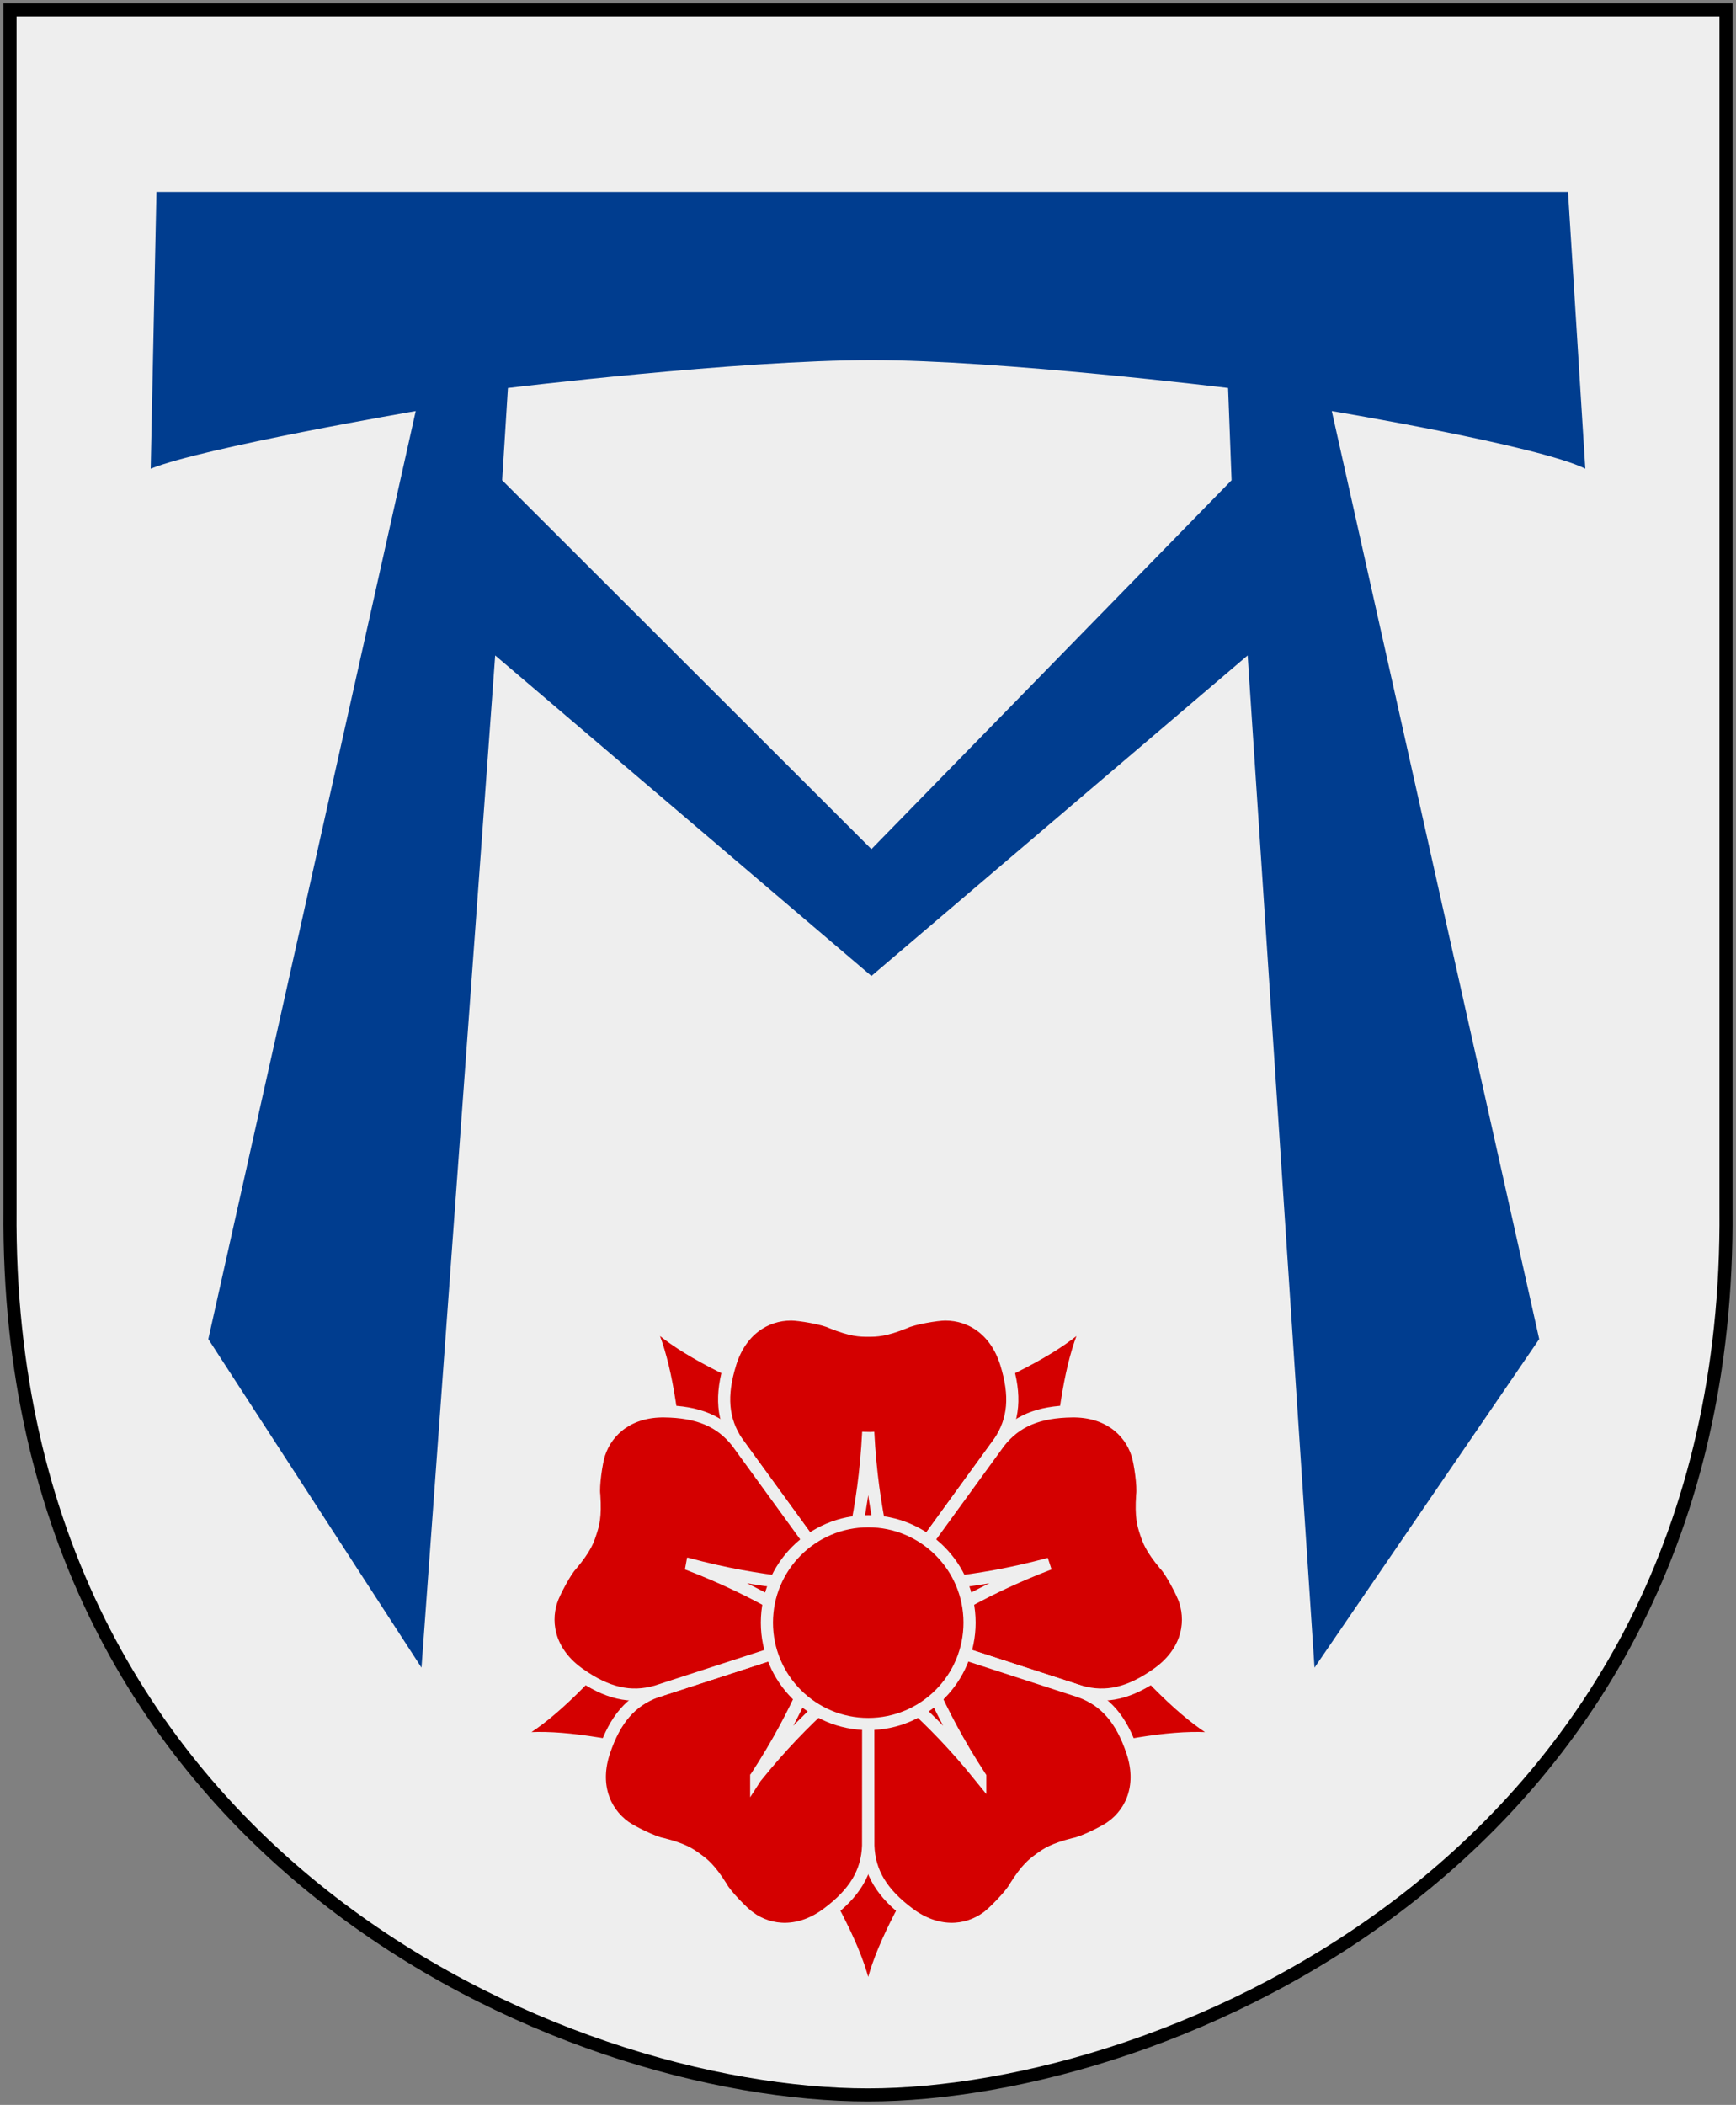
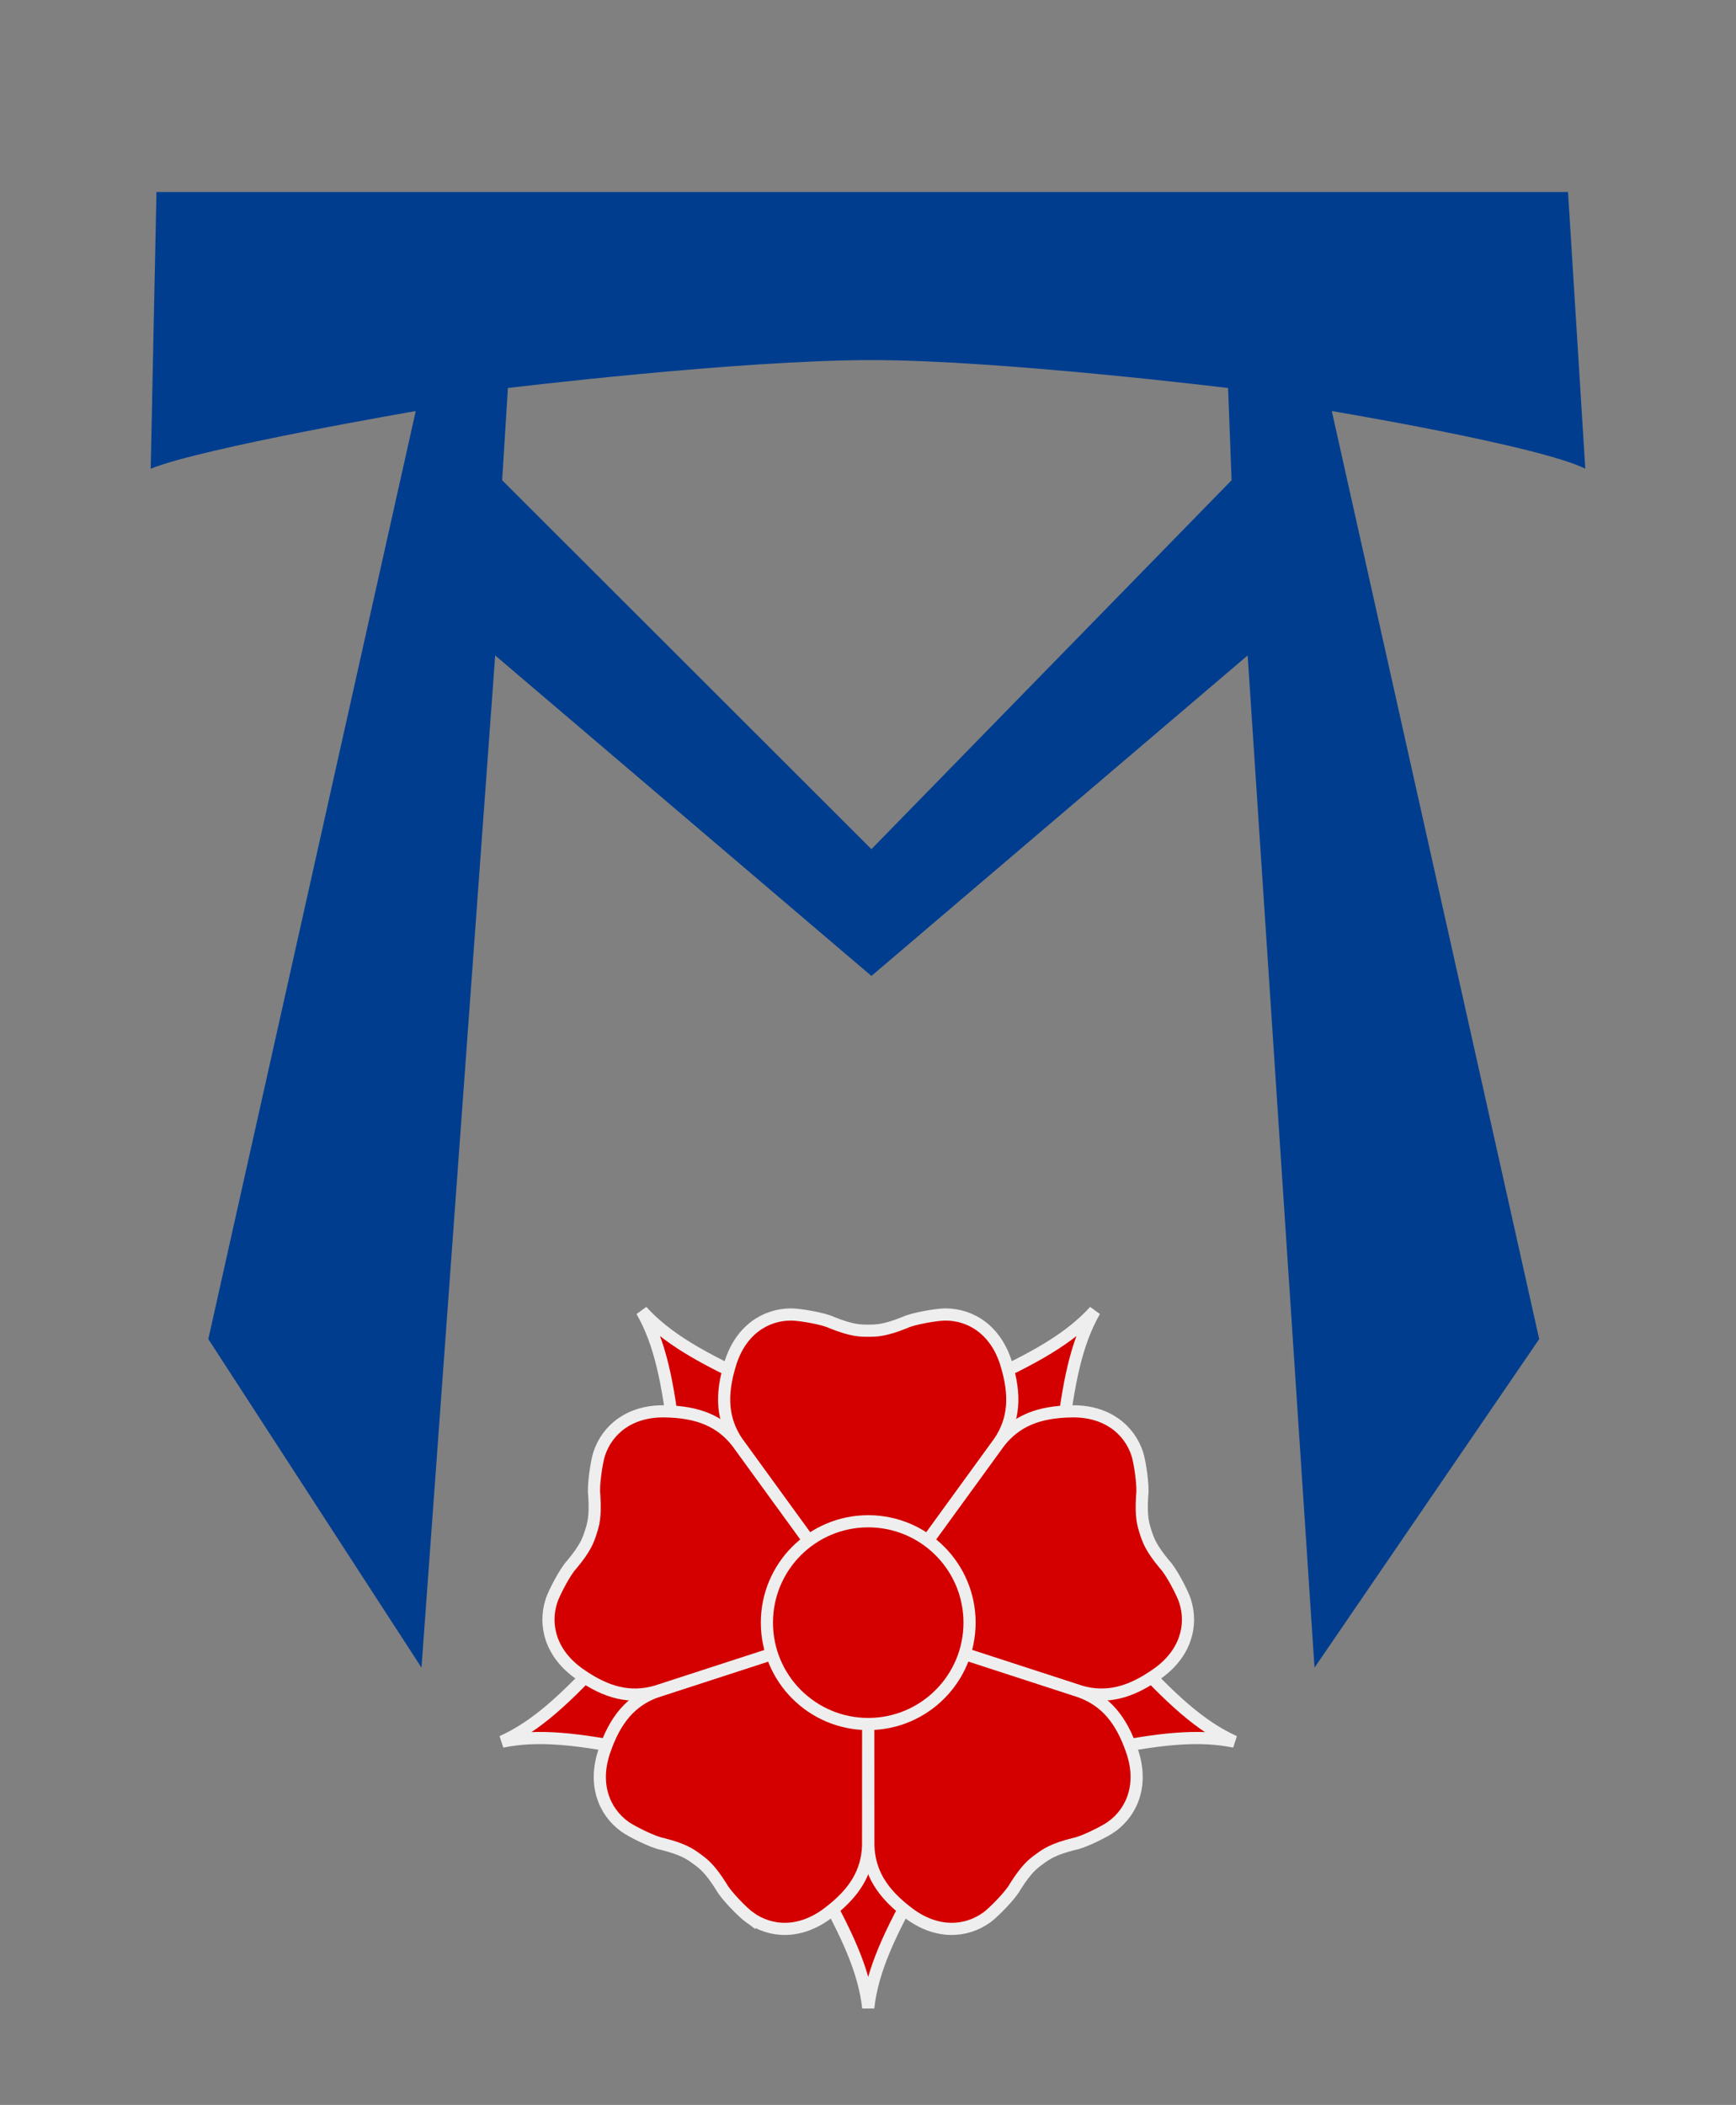
<svg xmlns="http://www.w3.org/2000/svg" xmlns:xlink="http://www.w3.org/1999/xlink" id="svg4166" height="304.2" width="251" version="1.0">
  <rect width="100%" height="100%" fill="#808080" stroke="none" />
  <defs id="defs4168" />
-   <path id="Shield" style="fill:#eeeeee" d="M 249.551,1.44 L 125.5,1.44 L 1.45,1.44 L 1.45,174.936 C 0.682,268.657 81.739,302.756 125.5,302.756 C 168.494,302.756 250.318,268.657 249.551,174.936 L 249.551,1.44 z " />
  <path id="Mariamonogram" style="fill:#003d8f;fill-rule:evenodd" d="M 60.941,241.006 L 71.595,94.723 L 125.994,141.043 L 180.392,94.723 L 190.059,241.006 L 222.547,193.523 L 192.558,59.408 C 192.558,59.408 222.547,64.406 229.211,67.738 L 226.712,27.753 L 22.622,27.753 L 21.789,67.738 C 29.279,64.693 60.108,59.408 60.108,59.408 L 30.119,193.523 L 60.941,241.006 z M 125.994,122.717 L 178.068,69.404 L 177.564,56.076 C 177.564,56.076 144.587,52.039 126.053,52.039 C 106.685,52.039 73.436,56.076 73.436,56.076 L 72.603,69.404 L 125.994,122.717 z " />
  <g style="fill:#d40000;stroke:#eeeeee;stroke-width:3" id="Rose" transform="matrix(0.586,0,0,0.586,125.533,234.502)">
    <g id="g3361">
      <path id="g1_rose" d="m -6,27 -7,36 C -5,77 -1,86 0,95 1,86 5,77 13,63 L 6,27 Z" />
      <use height="100%" width="100%" y="0" x="0" xlink:href="#g1_rose" transform="matrix(0.309,0.951,-0.951,0.309,0,0)" id="use7" />
      <use height="100%" width="100%" y="0" x="0" xlink:href="#g1_rose" transform="matrix(-0.809,0.588,-0.588,-0.809,0,0)" id="use9" />
      <use height="100%" width="100%" y="0" x="0" xlink:href="#g1_rose" transform="matrix(-0.809,-0.588,0.588,-0.809,0,0)" id="use11" />
      <use height="100%" width="100%" y="0" x="0" xlink:href="#g1_rose" transform="matrix(0.309,-0.951,0.951,0.309,0,0)" id="use13" />
    </g>
    <g id="g3368">
      <g id="g2_rose">
        <path id="path2843" d="m -19,-76 c -6.5,0 -12.5,4 -15,12 -2.5,8 -2.01,14 1.69,19.5 L 0,0 32.31,-44.5 C 36.01,-50 36.5,-56 34,-64 c -2.5,-8 -8.5,-12 -15,-12 -2,0 -8,1 -10,2 -5,2 -7,2 -9,2 -2,0 -4,0 -9,-2 -2,-1 -8,-2 -10,-2 z" />
-         <path d="m 0,-47 c -1,20 -5,32 -7,42 L 7,-5 C 5,-15 1,-27 0,-47 Z" id="path17" />
      </g>
      <use xlink:href="#g2_rose" transform="matrix(0.309,0.951,-0.951,0.309,0,0)" id="use19" x="0" y="0" width="100%" height="100%" />
      <use xlink:href="#g2_rose" transform="matrix(-0.809,0.588,-0.588,-0.809,0,0)" id="use21" x="0" y="0" width="100%" height="100%" />
      <use xlink:href="#g2_rose" transform="matrix(-0.809,-0.588,0.588,-0.809,0,0)" id="use23" x="0" y="0" width="100%" height="100%" />
      <use xlink:href="#g2_rose" transform="matrix(0.309,-0.951,0.951,0.309,0,0)" id="use25" x="0" y="0" width="100%" height="100%" />
    </g>
    <circle cy="0" cx="0" id="circle27" r="25" />
  </g>
-   <path id="Frame" style="fill:none;fill-opacity:0;stroke:#000000;stroke-width:1.888;stroke-linecap:round" d="M 249.551,1.44 L 125.5,1.44 L 1.45,1.44 L 1.45,174.936 C 0.682,268.657 81.739,302.756 125.5,302.756 C 168.494,302.756 250.318,268.657 249.551,174.936 L 249.551,1.44 z " />
</svg>